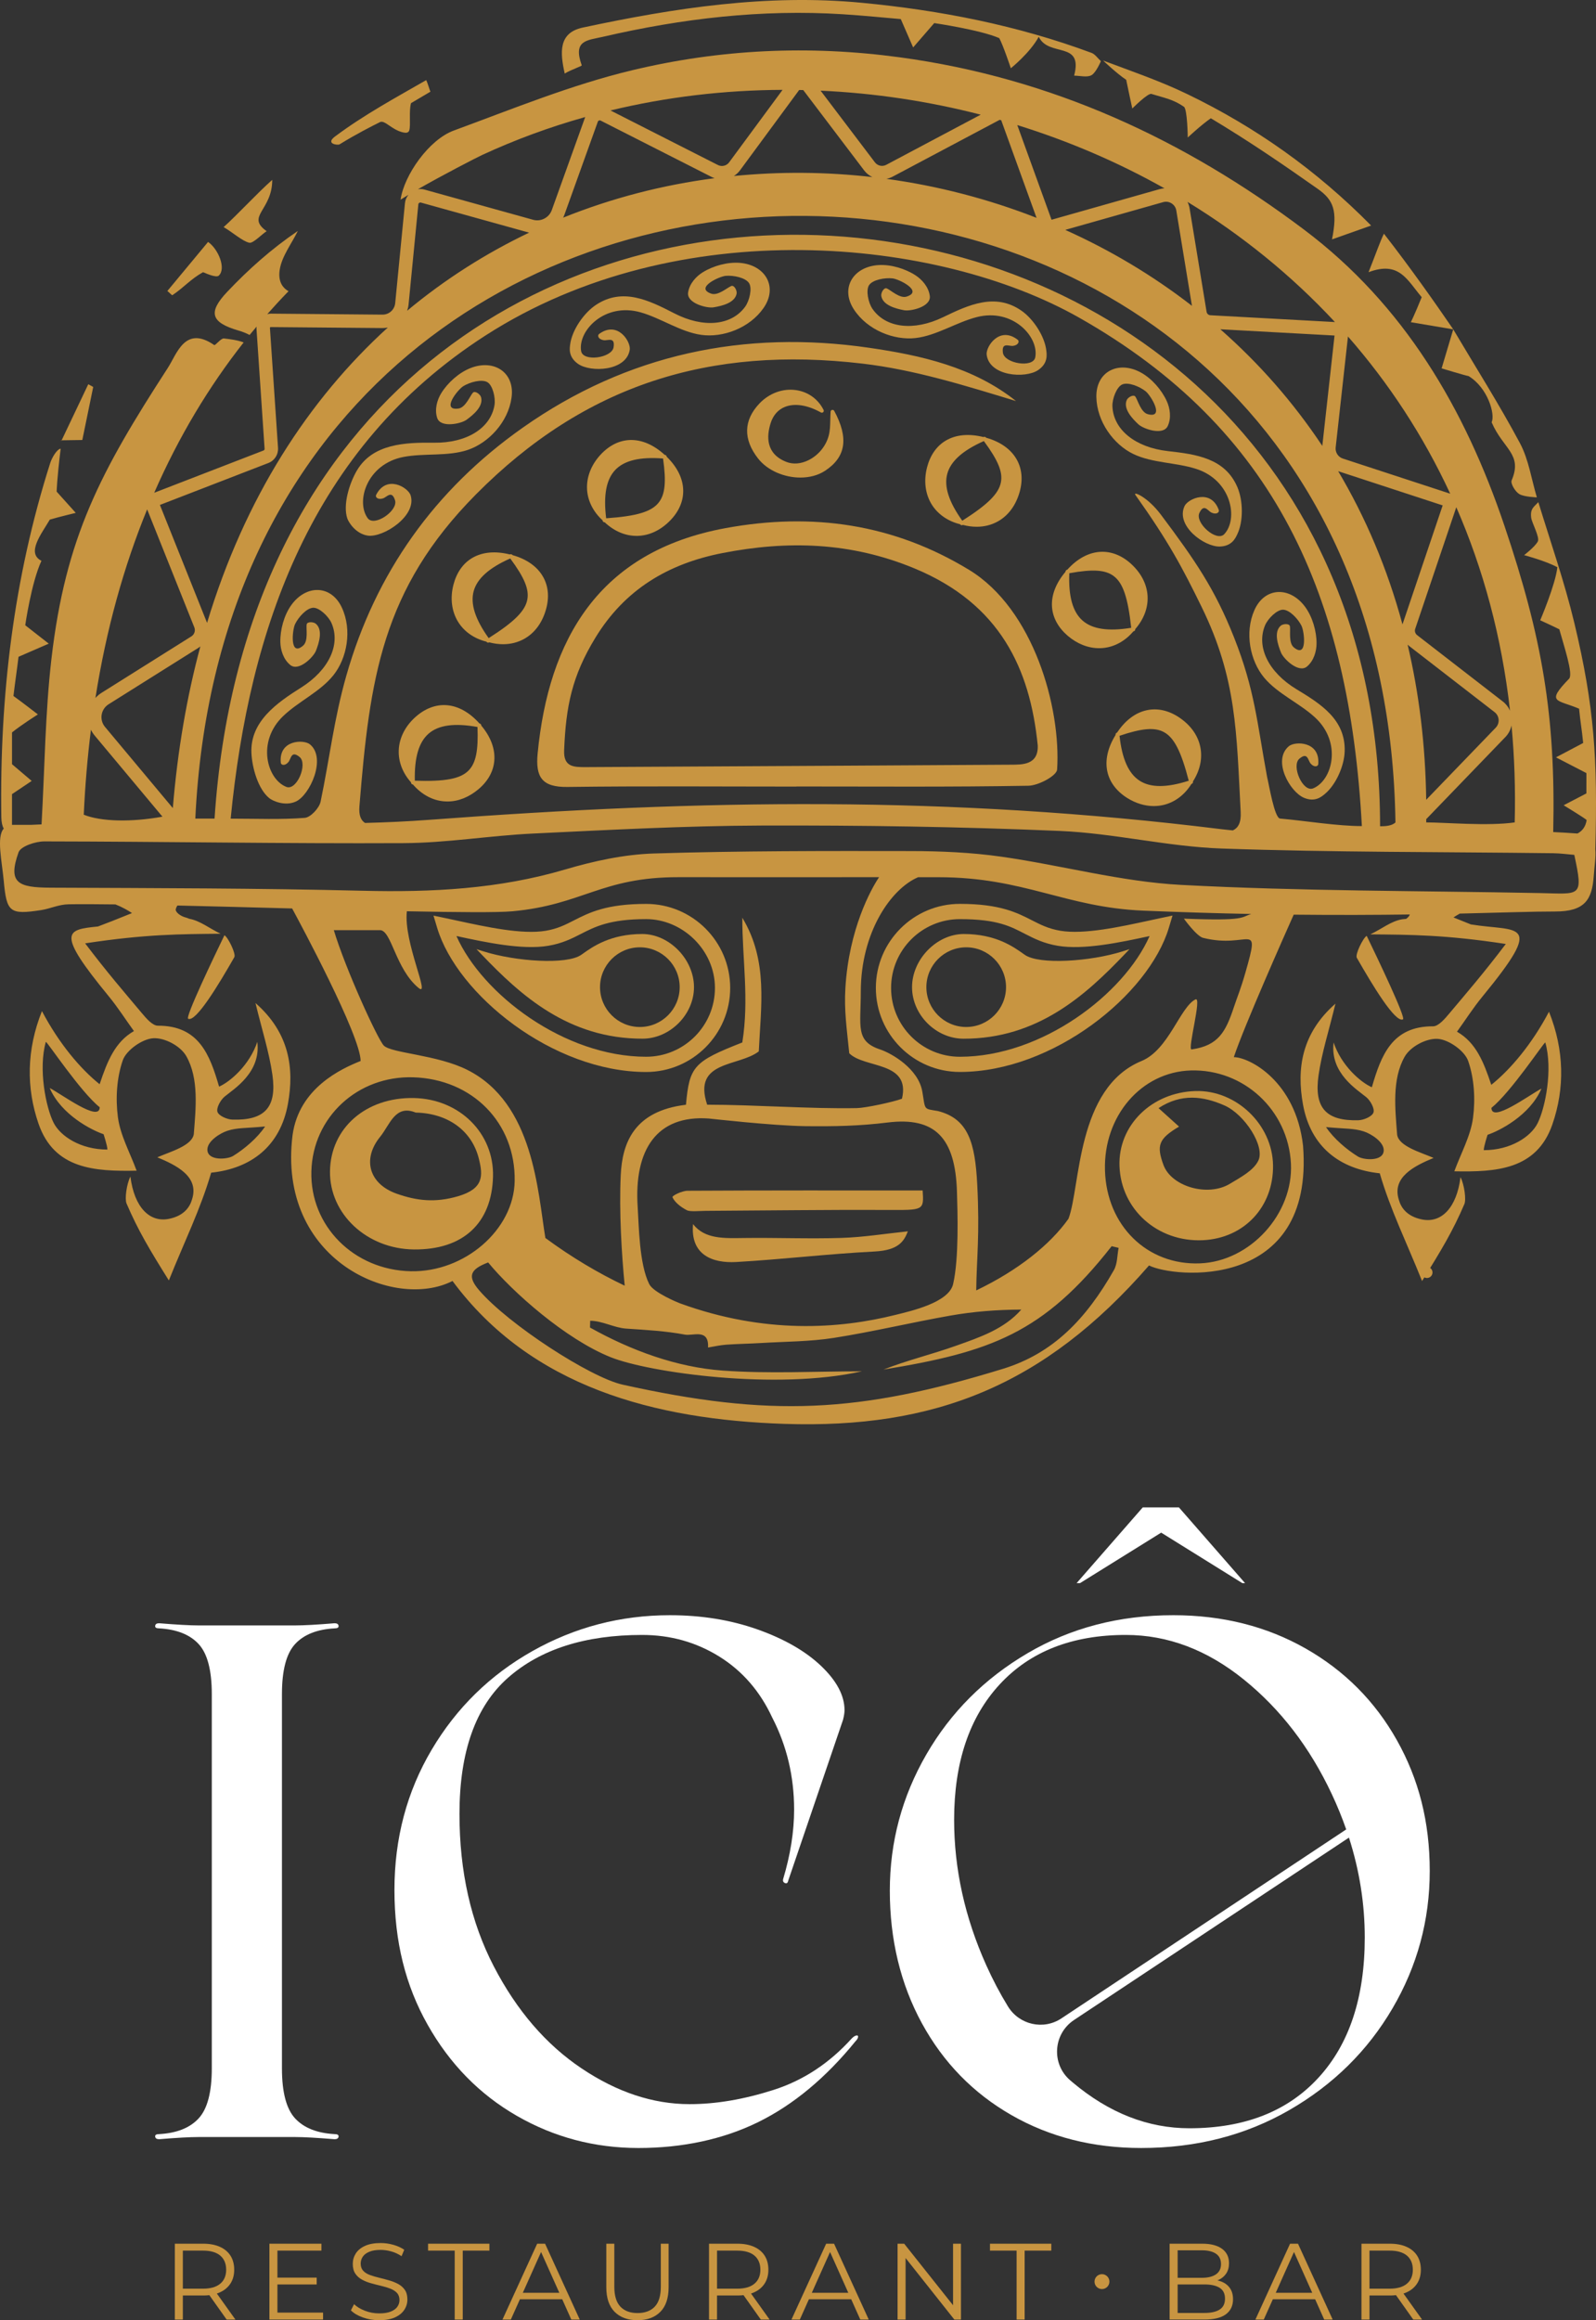
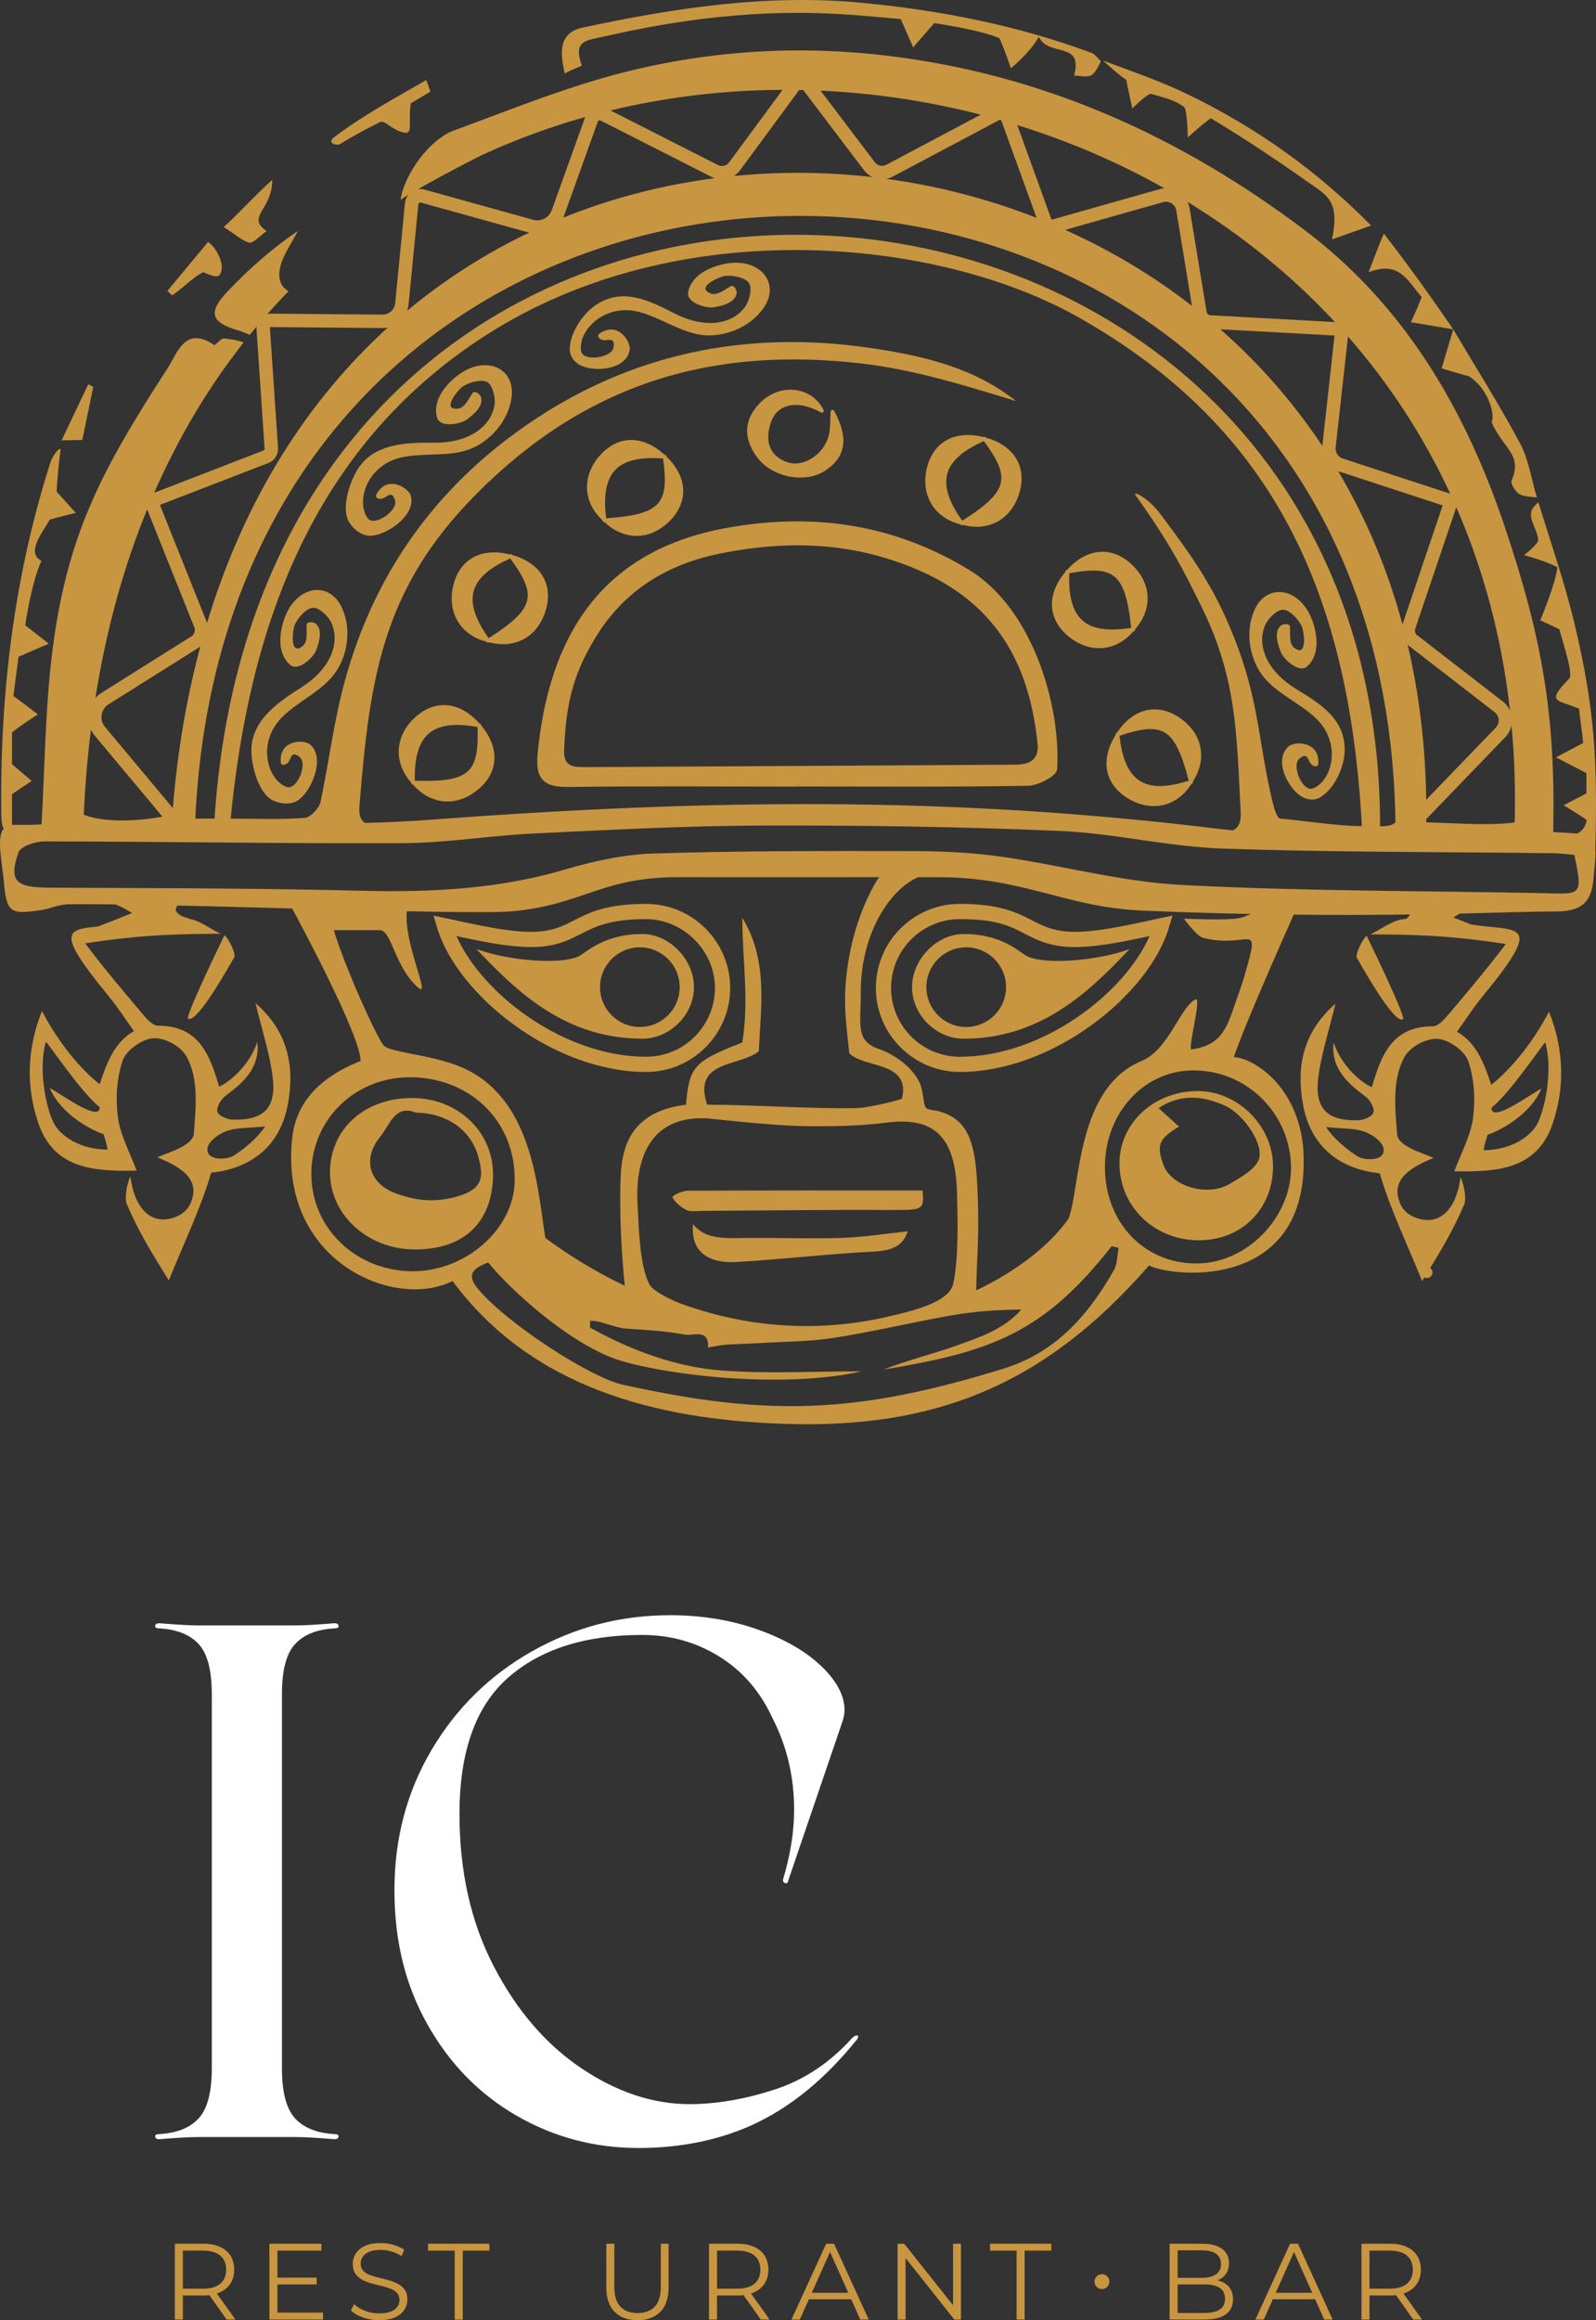
<svg xmlns="http://www.w3.org/2000/svg" id="Calque_3" viewBox="0 0 906.84 1317.94">
  <rect x="0" y="0" width="906.84" height="1317.94" fill="#333333" stroke="none" />
  <defs>
    <style>.cls-1{fill:#fff;}.cls-1,.cls-2{stroke-width:0px;}.cls-2{fill:#c89541;}</style>
  </defs>
  <g id="Calque_2">
    <path class="cls-1" d="M192.37,1213.68c.14-.97-.62-1.45-2.28-1.45-9.96-.55-17.43-3.53-22.42-8.93-4.98-5.4-7.47-14.87-7.47-28.44v-212.55c0-13.56,2.49-23.04,7.47-28.44,4.98-5.4,12.45-8.37,22.42-8.92,1.66,0,2.42-.48,2.28-1.46-.14-.96-.9-1.45-2.28-1.45-9.96.83-17.43,1.24-22.42,1.24h-54.8c-4.98,0-12.45-.42-22.42-1.24-1.39,0-2.15.49-2.28,1.45-.14.98.62,1.46,2.28,1.46,9.96.56,17.43,3.53,22.42,8.92,4.98,5.4,7.47,14.88,7.47,28.44v212.55c0,13.56-2.49,23.04-7.47,28.44-4.98,5.4-12.45,8.37-22.42,8.93-1.66,0-2.43.48-2.28,1.45.14.97.9,1.45,2.28,1.45,9.96-.83,17.43-1.24,22.42-1.24h54.8c4.98,0,12.45.42,22.42,1.24,1.38,0,2.14-.48,2.28-1.45" />
    <path class="cls-1" d="M486.08,1159.5c.83-.83,1.31-1.59,1.45-2.28.14-.69-.07-1.04-.62-1.04-.83,0-1.8.56-2.91,1.66-12.73,14.11-27.54,23.87-44.42,29.27s-32.8,8.1-47.74,8.1c-20.76,0-41.24-6.78-61.44-20.34-20.2-13.56-36.81-32.86-49.82-57.91s-19.51-53.9-19.51-86.56c0-35.42,9.2-61.23,27.61-77.42,18.4-16.19,43.8-24.29,76.18-24.29,16.05,0,30.65,4.09,43.8,12.25,13.14,8.17,23.18,19.72,30.1,34.66,8.3,16.05,12.45,33.49,12.45,52.31,0,12.45-2.08,25.6-6.23,39.44-.28,1.11.06,1.87,1.04,2.28.97.42,1.59-.06,1.87-1.45l31.13-91.33c.55-2.21.83-4.01.83-5.4,0-8.3-4.43-16.67-13.28-25.12-8.86-8.44-20.9-15.36-36.12-20.76s-31.83-8.09-49.82-8.09c-27.96,0-53.97,6.79-78.05,20.34-24.08,13.56-43.18,32.24-57.29,56.04-14.11,23.81-21.17,50.38-21.17,79.71s6.29,54.32,18.89,76.59c12.59,22.28,29.47,39.51,50.65,51.69,21.17,12.18,44.21,18.27,69.12,18.27s48.16-4.92,68.08-14.74c19.94-9.82,38.34-25.12,55.22-45.88" />
-     <polygon class="cls-1" points="705.89 899.26 707.44 899.26 669.85 856.24 649.31 856.24 611.72 899.26 613.66 899.26 659.78 870.58 705.89 899.26" />
-     <path class="cls-1" d="M741.81,936.37c-22.15-12.59-47.19-18.89-75.14-18.89-30.72,0-58.33,7.2-82.82,21.59s-43.66,33.56-57.5,57.5-20.76,49.75-20.76,77.42,6.08,53.07,18.26,75.35,29.13,39.65,50.86,52.1c21.72,12.45,46.29,18.68,73.69,18.68,31.27,0,59.36-7.19,84.27-21.59,24.91-14.39,44.42-33.63,58.53-57.71s21.17-50.09,21.17-78.05-6.23-52.16-18.68-74.31c-12.44-22.13-29.74-39.5-51.88-52.09M572.72,1139.71c-4.5-7.33-8.61-15.12-12.32-23.38-12.18-27.12-18.27-54.66-18.27-82.61,0-32.65,8.65-58.33,25.95-77.01,17.29-18.68,41.16-28.02,71.61-28.02,23.8,0,46.15,8.45,67.04,25.32,20.89,16.88,37.57,38.61,50.03,65.18,3.1,6.62,5.82,13.28,8.15,19.97l-161.86,107.36c-10.21,6.76-23.92,3.63-30.33-6.81M749.08,1180.26c-17.58,19.1-42,28.65-73.27,28.65-23.53,0-45.6-8.65-66.21-25.95-.52-.43-1.03-.87-1.54-1.31-10.8-9.29-9.68-26.35,2.19-34.23l156.22-103.61c5.98,18.65,8.98,37.56,8.98,56.74,0,34.05-8.8,60.61-26.37,79.71" />
    <path class="cls-2" d="M367.14,608.92c26.33,0,47.75-21.42,47.75-47.74s-21.42-47.74-47.75-47.74c-22.7,0-32.42,4.97-41,9.35-4.83,2.47-9.39,4.8-16.11,5.92-13.39,2.24-33.82-2.2-50.24-5.76l-.38-.08c-2.08-.45-4.07-.88-5.97-1.28l-7.13-1.5,2.09,6.97c11.36,37.85,65.7,81.86,118.74,81.86M311.45,537.24c8.04-1.34,13.42-4.09,18.63-6.75,8.09-4.13,16.45-8.41,37.06-8.41s39.09,17.54,39.09,39.09-17.54,39.09-39.09,39.09c-46.57,0-93.19-35.56-107.79-68.57,16.88,3.67,37.48,7.99,52.1,5.55" />
    <path class="cls-2" d="M394.32,560.73c0-15.8-14.02-30.19-29.42-30.19-17.99,0-28.16,7.23-33.62,11.11l-1.03.72c-8.26,5.78-37.38,3.76-55.44-1.94l-4.07-1.29,2.95,3.08c22.11,23.12,49.24,47.78,91.34,47.78,15.6.02,29.29-13.67,29.29-29.27M340.93,560.73c0-12.48,10.15-22.63,22.63-22.63s22.63,10.15,22.63,22.63-10.15,22.63-22.63,22.63-22.63-10.15-22.63-22.63" />
    <path class="cls-2" d="M653.13,522.86l-.38.08c-16.41,3.56-36.85,8-50.24,5.76-6.72-1.12-11.28-3.45-16.11-5.92-8.58-4.39-18.3-9.36-41-9.36-26.33,0-47.74,21.42-47.74,47.74s21.42,47.74,47.74,47.74c53.04,0,107.38-44.01,118.73-81.86l2.09-6.97-7.12,1.5c-1.89.41-3.89.84-5.97,1.29M545.4,600.27c-21.56,0-39.09-17.54-39.09-39.09s17.54-39.09,39.09-39.09,28.98,4.27,37.06,8.41c5.21,2.66,10.59,5.41,18.63,6.75,14.62,2.44,35.22-1.88,52.1-5.54-14.59,33-61.21,68.56-107.79,68.56" />
    <path class="cls-2" d="M582.29,542.37l-1.03-.72c-5.46-3.88-15.63-11.11-33.62-11.11-15.4,0-29.42,14.39-29.42,30.19s13.69,29.29,29.29,29.29c42.1,0,69.22-24.67,91.34-47.79l2.95-3.08-4.07,1.29c-18.06,5.7-47.19,7.71-55.44,1.93M548.99,583.36c-12.48,0-22.63-10.15-22.63-22.63s10.15-22.63,22.63-22.63,22.63,10.15,22.63,22.63-10.15,22.63-22.63,22.63" />
    <path class="cls-2" d="M797.16,579.02c1.77-.88-14.71-35.24-20.6-47.42-1.97.96-6.71,10.56-5.63,12.45,8.75,15.3,21.86,37.16,26.23,34.97" />
    <path class="cls-2" d="M106.91,578.68c4.37,2.19,17.48-19.67,26.23-34.97,1.08-1.9-3.66-11.5-5.63-12.45-5.89,12.18-22.36,46.54-20.6,47.42" />
    <path class="cls-2" d="M550.56,323.65c-42.81-26.01-88.77-32.74-138.26-23.67-72.35,13.26-100.56,63.53-106.81,127.96-1.32,13.59,2.56,19.26,16.91,19.07,43.37-.57,86.76-.21,130.13-.21v-.06c43.93,0,87.87.35,131.79-.42,5.74-.1,16.1-5.66,16.33-9.2,2.26-35.02-13.27-91.1-50.09-113.47M574.33,434.37c-19.04.1-197.57,1.2-241.42,1.37-7.03.03-12.76-.05-12.37-9.58,1.01-25.05,4.48-42.15,17.75-63.91,16.71-27.41,41.32-42.05,72.13-48.08,36.95-7.23,72.94-6.35,109.28,8.74,48.49,20.14,65.57,56.83,69.94,100.54.41,11.19-8.96,10.88-15.31,10.92" />
    <path class="cls-2" d="M235.13,623.71c-27.19-.53-47.31,17.06-47.63,41.62-.31,24.26,20.94,44.08,47.59,44.39,27.95.32,44.37-14.8,45.04-41.45.61-24.57-19.07-44.06-45-44.56M260.24,679.5c-13.06,3.82-23.51,2.55-34.81-1.43-15.71-5.53-19.82-19.6-9.39-32.4,5.5-6.74,8.47-18.48,20.15-13.7,18.18.39,31.86,10.11,35.88,26.15,2.47,9.82,2.73,17.11-11.83,21.38" />
    <path class="cls-2" d="M636.09,662.36c.89,24.73,21.7,43.25,47.31,42.11,23.48-1.05,40.27-18.94,39.93-42.57-.33-23.14-20.96-42.85-44.1-42.16-24.94.75-43.97,19.55-43.14,42.62M715,659.22c-2.72,5.69-10.16,9.54-16.13,13.17-12.64,7.68-33.3,1.57-37.79-10.64-4.11-11.2-2.72-14.94,8.85-21.81-3.98-3.58-7.05-6.35-11.65-10.5,13.04-8.54,25.46-6.78,37.43-1.53,11.49,5.06,23.18,23.17,19.29,31.31" />
    <path class="cls-2" d="M390.63,676.38c-3.05.02-8.96,2.8-8.52,3.74,1.23,2.65,4.34,5.35,8.21,7.34,1.82.93,7.06.36,10.75.34,34.3-.19,68.6-.67,102.89-.52,20.81.1,21.07.41,20.28-11.07-45.15,0-89.38-.08-133.61.17" />
-     <path class="cls-2" d="M589.81,210.26c5.75-3.85,4.96-8.83,4.71-11.09-.9-8.11-7.32-17.97-14.19-22.73-14.78-10.24-29.83-3.34-44.45,3.73-16.71,8.08-32.6,6.18-40.14-4.72-2.44-3.53-3.86-10.68-1.9-13.53,2.09-3.03,8.88-4.28,13.34-3.78,3.68.41,17.66,7.31,7.92,10.35-3.88,1.21-9.07-3.77-11.26-4.67-1.63-.67-3.38,2.54-3.1,4.28.85,5.3,8.21,7.23,12.99,8.13,3.71.7,15.35-1.94,14.58-8.09-.64-5.05-4.29-9.23-8.03-11.69-5.86-3.84-14.03-6.3-21.01-5.88-14.47.86-22.01,13.04-14.1,25.18,7.66,11.77,22.79,17.7,35.12,16.26,11.9-1.39,23.04-8.91,34.76-11.9,20.49-5.22,35.39,11.33,33.18,22.85-1.2,6.26-17.61,3.51-18.39-2.64-.78-6.14,3.38-3.55,5.75-3.85,3.07-.39,3.79-2.6,2.68-3.46-10.38-8.05-18.22,3.94-17.65,8.47,1.55,12.28,21.92,13.65,29.19,8.78" />
-     <path class="cls-2" d="M695.63,303.41c-4.35,4.66-16.77-6.42-14.15-12.03,2.62-5.61,4.75-1.2,6.92-.19,2.8,1.31,4.59-.17,4.11-1.5-4.49-12.34-17.52-6.38-19.45-2.24-5.23,11.22,11.26,23.24,20.02,23,6.92-.19,8.9-4.82,9.9-6.88,3.56-7.34,3.39-19.1.12-26.8-7.04-16.54-23.46-18.73-39.59-20.54-18.44-2.07-30.88-12.16-31.44-25.4-.18-4.28,2.43-11.1,5.6-12.46,3.39-1.45,9.8,1.11,13.3,3.91,2.89,2.31,11.04,15.61,1.18,12.98-3.93-1.05-5.67-8.03-7.04-9.96-1.02-1.44-4.22.34-4.91,1.96-2.1,4.94,3.1,10.49,6.66,13.8,2.77,2.57,14.03,6.54,16.65.93,2.15-4.61,1.29-10.1-.57-14.17-2.91-6.38-8.51-12.81-14.64-16.18-12.7-6.99-25.57-.7-25.35,13.79.21,14.04,9.84,27.13,21.04,32.48,10.8,5.17,24.24,4.74,35.75,8.46,20.12,6.52,23.91,28.47,15.89,37.04" />
    <path class="cls-2" d="M747.2,407.54c15.55,14.33,9.8,35.85-1.07,40.27-5.9,2.41-12.54-12.85-7.82-16.85,4.73-4,4.82.9,6.36,2.73,2,2.36,4.25,1.77,4.36.36,1.09-13.09-13.24-13.13-16.73-10.17-9.45,8,.5,25.82,8.55,29.26,6.36,2.72,10.11-.65,11.87-2.1,6.31-5.18,11.08-15.93,11.32-24.29.53-17.97-13.46-26.83-27.36-35.23-15.88-9.6-22.95-23.96-17.92-36.22,1.63-3.97,6.85-9.06,10.3-8.97,3.68.1,8.43,5.11,10.44,9.12,1.66,3.31,3.5,18.8-4.36,12.28-3.13-2.59-1.78-9.66-2.22-11.99-.33-1.73-3.97-1.45-5.28-.27-3.97,3.6-1.58,10.82.27,15.32,1.44,3.5,10,11.81,14.73,7.81,3.88-3.29,5.4-8.63,5.42-13.1.03-7.01-2.37-15.19-6.52-20.82-8.61-11.67-22.93-11.34-28.8,1.91-5.69,12.84-2.41,28.76,5.51,38.31,7.67,9.2,20.05,14.44,28.95,22.64" />
    <path class="cls-2" d="M420.46,149.32c-6.97-.59-15.19,1.65-21.15,5.34-3.8,2.36-7.56,6.44-8.33,11.47-.93,6.12,10.64,9.06,14.36,8.46,4.8-.78,12.2-2.52,13.2-7.79.33-1.73-1.35-4.98-2.99-4.36-2.21.84-7.53,5.69-11.38,4.38-9.66-3.29,4.5-9.83,8.19-10.14,4.47-.38,11.23,1.04,13.24,4.13,1.89,2.89.28,10.01-2.25,13.47-7.81,10.7-23.75,12.2-40.25,3.69-14.43-7.44-29.3-14.73-44.34-4.87-6.99,4.58-13.66,14.28-14.77,22.36-.31,2.26-1.23,7.22,4.42,11.21,7.15,5.05,27.54,4.21,29.41-8.03.69-4.52-6.84-16.7-17.42-8.93-1.14.83-.47,3.06,2.59,3.53,2.37.36,6.59-2.12,5.65,4-.93,6.12-17.41,8.45-18.45,2.16-1.92-11.58,13.41-27.74,33.76-21.99,11.64,3.29,22.58,11.1,34.44,12.79,12.29,1.76,27.57-3.79,35.53-15.35,8.2-11.92.98-24.29-13.46-25.53" />
    <path class="cls-2" d="M267.22,209.12c-6.5,2.59-12.85,8.28-16.52,14.25-2.34,3.81-3.87,9.15-2.31,13.99,1.9,5.89,13.57,3.34,16.63,1.13,3.94-2.85,9.78-7.72,8.31-12.88-.48-1.69-3.44-3.85-4.63-2.55-1.6,1.74-4.18,8.46-8.21,9.01-10.11,1.39-.38-10.8,2.77-12.73,3.82-2.34,10.5-4.1,13.68-2.24,2.98,1.74,4.73,8.82,4.02,13.05-2.19,13.07-15.77,21.54-34.33,21.33-16.24-.19-34.93.43-43.96,15.98-4.2,7.23-7.95,19.35-5.32,27.07.74,2.16,4.74,8.67,11.58,9.71,8.66,1.32,28.18-11.18,24.36-22.96-1.41-4.35-13.6-11.87-19.58-.17-.64,1.25.95,2.95,3.9,1.99,2.28-.74,4.94-4.85,6.84,1.04,1.91,5.89-11.78,15.36-15.53,10.2-6.9-9.49-.44-30.81,20.33-34.78,11.88-2.27,25.16-.19,36.52-3.99,11.77-3.94,22.95-15.74,24.88-29.64,2.03-14.35-9.96-22.18-23.43-16.81" />
    <path class="cls-2" d="M165.44,343.8c-4.05,5.7-6.3,13.93-6.15,20.94.1,4.47,1.71,9.79,5.65,13,4.8,3.91,13.21-4.56,14.58-8.08,1.77-4.53,4.03-11.79-.01-15.32-1.33-1.16-4.98-1.37-5.27.36-.4,2.33,1.08,9.38-2.01,12.03-7.74,6.65-6.18-8.87-4.58-12.2,1.94-4.04,6.6-9.14,10.28-9.31,3.45-.15,8.76,4.84,10.46,8.78,5.25,12.17-1.56,26.65-17.27,36.54-13.74,8.65-29.11,19.31-28.26,37.27.4,8.35,3.82,20.57,10.22,25.63,1.79,1.42,8.68,4.71,15,1.87,7.98-3.59,17.6-24.68,8.01-32.51-3.54-2.89-17.86-2.59-16.54,10.47.14,1.4,2.4,1.96,4.36-.44,1.51-1.85,1.52-6.75,6.31-2.84,4.8,3.91-1.57,19.29-7.51,16.99-10.95-4.23-17.08-25.64-1.79-40.25,8.74-8.36,21.03-13.81,28.51-23.17,7.75-9.69,10.74-25.67,4.82-38.4-6.09-13.11-20.41-13.17-28.81-1.36" />
    <path class="cls-2" d="M894.49,353.7c-5.55-23.12-13.44-45.68-20.41-68.46-2.5,2.7-4.71,3.67-4.07,8.82.36,2.91,5.05,11.25,3.75,13.55-1.79,3.19-7.77,7.72-7.77,7.72,0,0,12.14,3.21,18.88,6.86-.94,9.58-9.73,30.15-9.73,30.15,0,0,7.36,3.36,10.86,5.12,2.64,9.56,8.04,25.49,5.54,28.08-13.41,13.87-6.86,11.69,5.68,17.02.75,7.65,1.56,11.59,2.33,19.48-4.78,2.52-8.61,4.54-15.46,8.16,7.5,3.88,12.19,6.3,17.3,8.94,0,6.62-.01,11.54-.01,11.54l-12.92,6.73s11.88,7.22,13.07,8.4c-.6,3.92-2.62,6.31-5.24,7.65-4.64-.33-9.23-.61-13.76-.83,1.47-66.14-6.33-110.54-27.69-173.9-22.46-66.61-57.05-125.54-113.86-168.27-68.23-51.32-143.43-86.18-229.64-97.89-51.91-7.05-102.32-4.6-152.18,7.34-34.53,8.27-67.84,21.95-101.32,34.24-14.19,5.21-28.25,25.4-30.25,39.28,1.33-.85,2.84-1.79,4.48-2.77-1.08,1.33-1.8,2.93-1.97,4.68l-5.55,56.84c-.36,3.74-3.46,6.54-7.2,6.54h-.07l-63.4-.56c-.68,0-1.36.11-2.02.28,3.95-4.46,7.97-8.81,12.08-13.03-3.85-2.15-5.94-6.08-5.02-12.13,1.18-7.71,6.71-14.75,10.31-22.09-14.9,10.09-28.03,21.81-40.1,34.55-11.24,11.86-9.15,17.45,6.24,21.98,2.28.67,4.5,1.51,6.46,2.55,1.3-1.61,2.63-3.19,3.96-4.76-.04.43-.08.86-.05,1.29l4.6,68.11c.03.44-.22.83-.63.99l-62.09,24c13.97-31.92,31.11-60.36,50.82-85.39-3.44-1.32-7.49-1.83-11.22-2.26-1.71-.2-4.88,4.18-5.52,3.74-16.58-11.4-21.16,4.99-26.38,13.05-38.18,58.91-58.1,96.08-66.1,165.26-3.55,30.73-3.81,61.85-5.61,93.97-2,.08-4.03.18-6.05.27H6.81v-17.44c4.6-3.08,11.2-7.51,11.2-7.51,0,0-6.39-5.43-11.19-9.51v-18.03c5.26-4.29,14.71-10.23,14.71-10.23,0,0-9.79-7.58-13.89-10.48,1.01-8.54,2.05-15.22,2.88-22.26,5.73-2.49,17.19-7.47,17.19-7.47l-13.37-10.45s3.45-24.2,9.21-36.61c-8.74-4.37,0-15.3,4.75-23.39,4.55-1.39,14.75-3.83,14.75-3.83l-10.86-12.07s.1-6.6,2.28-24.41c-2.18.32-4.97,5.13-5.94,8.17C7.69,328.42-.25,395.6.75,464.07c.04,2.96.52,5.07,1.38,6.6-4.25,4.6-.98,18.91-.01,29.6,1.64,17.97,3.37,19.45,21.32,16.68,5.06-.78,9.92-3.2,15.56-3.29,6.85-.11,15.94-.07,26.6.07,3.75,1.46,7.26,3.47,9.4,4.93-8.78,3.59-14.97,5.98-19.33,7.61-18.19,1.82-24.03,2.94,6.05,39.56,5.33,6.48,9.84,13.62,14.38,19.85-10.74,6.15-15.12,17.08-19.49,30.19-10.93-8.74-23.07-23.1-32.78-41.53-8.74,21.86-9.02,43.53-1.91,64.04,8.95,25.81,32.01,27.06,55.7,26.6-3.81-10.36-9.26-20.07-10.62-30.32-1.4-10.59-.71-22.37,2.75-32.35,2.01-5.79,11.11-12.19,17.36-12.56,6.32-.37,15.4,4.25,18.77,10.22,7.24,12.83,5.36,29.61,4.23,44.27-1.05,6.58-13.24,9.91-20.72,13.14,10.8,4.52,24.04,10.93,19.67,24.04-1.14,3.95-4.28,9.16-13.11,10.93-10.93,2.19-19.67-6.56-21.86-24.04-2.19,4.37-3.29,12.72-2.19,15.3,6.56,15.3,13.11,26.23,24.04,43.71,8.74-21.86,17.97-40.37,24.04-61.2,22.64-2.39,39.21-14.93,43.6-38.98,3.72-20.35.86-40.48-18.42-57.39,3.72,15.37,7.78,27.88,9.61,40.72,2.65,18.59-4.39,26.03-22.65,25.51-3.05-.08-7.78-2.14-8.55-4.37-.77-2.25,1.7-6.75,4.04-8.7,5.13-4.27,20.78-13.61,18.59-31.1-4.37,13.11-15.32,22.62-21.72,25.43-5.27-18.14-11.48-34.71-34.76-34.61-3.12.01-6.76-4.33-9.31-7.37-10.02-11.94-19.45-22.8-32.04-39.41,34.44-5.24,54.11-5.24,76.99-5.46-6.4-3.02-11.62-7.38-17.82-8.5-.74-.32-1.48-.6-2.22-.79-2.12-.54-4.88-2.24-5.44-4.01-.18-.59.27-1.69.91-2.73,20.33.46,42.88,1.07,65.2,1.67,4.25,7.84,38.91,72.27,38.91,86.64-10.93,4.37-34.97,15.3-38.67,42.1-8.91,71.28,57.91,99.79,90.88,82.86,44.6,60.21,114.75,78.71,188.57,81.17,84.87,2.82,147.5-21.39,207.19-89.99,13.67,7.04,94.06,15.01,87.51-68.05-4.18-36.75-30.6-50.27-39.34-50.27,5.85-17.55,29.08-69.86,34.03-80.94,24.89.27,46.82.16,65.92-.1-.01.03.01.08,0,.11-.27.86-1.05,1.69-2.03,2.39-.8.05-1.55.12-2.15.21-6.37,1-11.67,5.5-18.21,8.58,22.87.21,42.54.21,76.99,5.46-12.59,16.61-22.01,27.47-32.04,39.41-2.55,3.04-6.19,7.38-9.31,7.37-23.28-.1-29.49,16.47-34.76,34.61-6.41-2.81-17.35-12.32-21.72-25.43-2.19,17.48,13.46,26.83,18.59,31.1,2.35,1.96,4.81,6.45,4.04,8.7-.77,2.24-5.5,4.29-8.55,4.37-18.26.51-25.3-6.93-22.65-25.51,1.83-12.83,5.89-25.35,9.61-40.72-19.29,16.91-22.14,37.04-18.43,57.39,4.39,24.05,20.96,36.59,43.6,38.98,6.07,20.83,15.3,39.34,24.04,61.2,10.93-17.49,17.48-28.41,24.04-43.71,1.11-2.58,0-10.93-2.19-15.3-2.19,17.48-10.93,26.23-21.85,24.04-8.84-1.77-11.98-6.98-13.11-10.93-4.37-13.11,8.87-19.53,19.67-24.04-7.48-3.23-19.67-6.56-20.72-13.14-1.12-14.66-3.01-31.44,4.23-44.27,3.37-5.98,12.45-10.59,18.77-10.22,6.25.37,15.35,6.77,17.36,12.56,3.47,9.98,4.15,21.75,2.75,32.35-1.36,10.25-6.81,19.96-10.62,30.32,23.69.46,46.75-.8,55.7-26.6,7.11-20.51,6.83-42.19-1.91-64.04-9.71,18.43-21.86,32.78-32.79,41.53-4.37-13.11-8.74-24.04-19.49-30.19,4.54-6.23,9.06-13.37,14.38-19.85,36.24-44.11,20.36-36.71-6.48-41.08-2.87-1.13-6.13-2.44-9.89-3.97.96-.65,2.2-1.41,3.59-2.18,24.05-.56,41.94-1.21,54.09-1.19,16.91.03,21.09-6.63,22.03-20.31.37-5.33,1.29-10.71.88-15.02,1.36-50.93-.43-80.7-11.96-128.73M30.42,637.69c-4.37-8.74-8.74-30.6-4.37-45.9.79-.06,19.67,28.41,30.6,37.16,0,8.74-21.3-7.19-28.41-10.93,6.56,15.3,24.04,24.04,30.6,26.23,0,0,2.19,6.56,2.19,8.74-15.31,0-26.79-7.65-30.61-15.3M129.19,642.32c5.67-1.84,10.33-1.4,21.43-2.45-4.37,6.56-11.84,12.85-18.18,16.75-3.29,2.02-14.61,2.92-14.61-3.64,0-4.72,7.08-9.27,11.36-10.66M771.62,656.97c-6.34-3.9-13.81-10.19-18.18-16.75,11.1,1.05,15.76.62,21.44,2.45,4.28,1.39,11.35,5.93,11.35,10.66,0,6.56-11.32,5.66-14.61,3.64M845.24,644.59c6.56-2.18,24.04-10.93,30.6-26.23-7.11,3.74-28.41,19.67-28.41,10.93,10.93-8.74,29.81-37.21,30.6-37.16,4.37,15.3,0,37.16-4.37,45.9-3.83,7.65-15.3,15.3-30.6,15.3,0-2.18,2.18-8.74,2.18-8.74M860.65,467.15c-15.3,2.19-39.34,0-50.27,0,.01-.62,0-1.23,0-1.86l44.98-46.64c1.77-1.83,2.96-4.12,3.48-6.56,1.66,17.76,2.29,36.11,1.81,55.06M800.5,366.81l48.72,37.71c1.35,1.05,2.16,2.56,2.29,4.27.12,1.71-.46,3.32-1.65,4.56l-39.5,40.95c-.43-31.3-4.09-60.7-10.56-88.13.23.21.45.44.7.64M796.88,354.69c-8.59-31.84-21.01-60.9-36.55-87.07.09.03.17.08.26.11l59.13,19.35-22.84,67.61ZM857.99,403.7c-.91-2.03-2.29-3.84-4.08-5.22l-48.72-37.72c-1.08-.84-1.51-2.27-1.08-3.56l23.35-69.09c15.26,34.96,25.8,73.54,30.53,115.59M758.92,254.17l6.99-63.03c23.02,26.28,42.71,56.1,58.09,89.29l-61.02-19.96c-2.66-.87-4.36-3.52-4.06-6.3M758.51,182.94l-70.76-3.87c-1.1-.06-1.99-.86-2.17-1.94l-9.66-58.79c-.21-1.28-.62-2.51-1.17-3.66,30.69,18.77,58.98,41.58,83.76,68.26M758.28,190.59l-6.95,62.7c-16.61-25-36.16-47.12-57.94-66.25l64.89,3.55ZM665.69,115.53c1.45.92,2.4,2.36,2.68,4.05l8.89,54.14c-22.28-17.28-46.51-31.7-72.01-43.14l55.63-15.75c1.66-.48,3.37-.23,4.81.7M661.65,106.98c-.96.06-1.91.22-2.85.48l-61.32,17.36-19.47-53.77c29.04,9.01,57.14,21.02,83.64,35.93M568.89,68.31l20.07,55.43c-27.45-10.75-56.16-18.18-85.32-22.16,1.2-.24,2.38-.61,3.51-1.21l60.87-32.31c.29.09.58.17.87.25M557.23,65.14l-53.67,28.48c-2.22,1.18-4.94.58-6.45-1.42l-30.85-40.7c30.64,1.39,61.2,5.96,90.97,13.64M454.09,51.12c.77.01,1.54.02,2.31.04l34.62,45.66c1.27,1.67,2.88,2.91,4.66,3.77-26.12-2.99-52.54-3.21-78.7-.61,1.32-.83,2.51-1.9,3.49-3.23l33.62-45.63ZM444.65,51.04l-30.35,41.16c-1.48,2.01-4.18,2.66-6.41,1.52l-61.02-30.98c31.92-7.7,64.81-11.57,97.78-11.7M340.34,68.45c.18-.07.54-.16.95.05l63.14,32.06c.53.27,1.08.46,1.63.65-29.4,3.82-58.36,11.26-86.08,22.43.27-.55.52-1.11.73-1.69l18.97-52.81c.15-.44.48-.62.66-.69M274.01,88.01c18.92-8.75,38.5-15.92,58.51-21.53-.01.02-.02.04-.03.06l-18.97,52.81c-1.54,4.3-6.2,6.71-10.6,5.49l-61.7-17.14c-1.24-.35-2.52-.41-3.76-.21,14.17-8.12,33.22-17.94,36.55-19.48M232.15,172.91l5.55-56.84c.05-.47.33-.72.5-.84.16-.11.51-.29.96-.16l61.49,17.08c-24.48,11.69-47.79,26.44-69.31,44.36.4-1.14.69-2.34.81-3.6M792.89,467.15c-2.18,2.19-6.56,2.19-8.74,2.19,0-426.19-631.64-467.72-662.24-4.37h-10.93C132.84,3.8,786.34,12.54,792.89,467.15M645.16,281.19c18.79,26.41,26.71,41.29,37.69,63.77,19.83,40.59,19.73,70.88,22.1,116.36.32,6.09-1.51,9-4.44,10.37-2.18-.22-4.35-.42-6.53-.69-154.62-19.15-294.5-16.97-449.93-5.33-12.33.92-24.48,1.47-36.63,1.79-2.33-1.47-3.62-4.24-3.19-9.56,5.85-72.22,12.71-123.11,66.18-177.04,61.97-62.5,133.02-84.47,219.6-74.32,29.69,3.48,58.23,12.44,87.29,21.27-24.38-19.44-54.26-26.01-83.4-30.25-70.9-10.32-137.41,3.48-196.85,45.35-49.99,35.21-83.66,82.46-100.3,140.99-7.01,24.65-9.34,46.23-14.58,71.43-.77,3.69-5.69,8.98-9.03,9.24-13.55,1.06-27.24.44-42.08.44,10.53-107.14,45.29-210.45,144.86-274.48,109.35-70.32,256.89-55.6,337.19-10.12,111.51,63.15,153.56,157.79,160.7,288.83-14.05,0-31.93-2.98-46.48-4.28-3.19-.28-6.24-19.01-7.37-23.61-5.74-31.03-6.96-49.45-18.81-79.34-10.8-27.25-21.9-43.48-41.57-69.71-7.65-10.19-16.15-13.54-14.42-11.11M98.2,459.01l-38.54-46.11c-1.6-1.91-2.29-4.42-1.9-6.88.39-2.46,1.82-4.63,3.93-5.96l51.12-32.11c.37-.23.69-.51,1.03-.78-7.6,28.27-12.93,58.86-15.64,91.84M152.46,263.01c3.55-1.37,5.76-4.84,5.51-8.64l-4.6-68.11c-.01-.13.03-.24.12-.33.09-.09.25-.19.32-.14l63.4.56h.14c1.03,0,2.04-.11,3.01-.31-45,40.94-81.24,96.61-102.72,167.81-.04-.12-.06-.24-.11-.35l-26.67-66.68,61.6-23.81ZM83.61,289.34l26.8,67.01c.76,1.89.05,4.05-1.67,5.13l-51.12,32.11c-1.28.8-2.41,1.79-3.4,2.88,6.19-39.2,16.19-74.88,29.39-107.13M51.67,414.51c.57,1.17,1.27,2.28,2.12,3.3l38.51,46.08c-17.74,3.21-34.8,2.85-44.7-1.11.74-16.63,2.12-32.7,4.07-48.27M189.67,528.35h26.23c6.56,0,8.74,21.86,21.86,32.78,7.22,6.02-8.61-25.97-6.58-43.51,28.86.59,51.57.78,59.88.02,40.09-3.65,50.59-19.45,94.48-19.38,25.95.04,75.76.01,113.95,0-4.66,6.87-17.13,29.57-19.14,62.87-.78,12.98.76,22.76,2.19,37.16,8.74,8.74,34.97,4.37,29.96,25.81-4.88,1.86-20.65,5.23-25.56,5.33-25.92.54-58.42-1.93-85.13-1.93-8.46-25.29,18.01-21.46,29.33-30.29,1.13-25.15,5.51-51.37-9.37-75.92,0,23.8,3.95,46.4,0,70.86-27.57,10.84-30.05,13.49-32.01,35.38-29.61,3.55-36.19,21.77-37.06,39.97-.98,20.42.5,45.04,2.26,62.81-15.06-7.16-30.15-16.1-45.08-27.1-4.37-26.23-6.56-76.5-44.35-95.49-17.24-8.67-43.07-9.42-47.44-13.79-3.47-3.47-21.87-43.73-28.42-65.58M543.74,676.97c.35,11.59,1.2,37.87-2.19,52.45-2.44,10.52-24.04,15.3-32.78,17.48-32.09,8.02-74.31,10.93-122.39-6.56-.94-.34-15.06-6.09-17.49-10.93-5.74-11.43-5.87-33.37-6.56-43.71-2.18-32.78,10.93-52.45,40.39-50.35.63.05,36.29,4.1,54.95,4.34,16.3.18,30.5-.07,46.72-2.08,26.98-3.31,38.42,8.77,39.35,39.36M233.36,722.1c-32.34-.69-57.28-25.77-56.44-56.77.83-30.82,26.32-54.35,57.85-53.4,33.76,1.02,58.2,25.99,57.67,58.92-.44,27.63-28.42,51.91-59.08,51.25M632.9,721.48c-15.79,27.76-34.53,47.28-62.94,56.02-82.35,25.34-132.56,27.55-216.17,9.02-18.45-4.09-65.01-34.34-81.55-53.62-6.82-7.94-5.19-11.86,5.12-15.8,13.83,16.8,44.01,43.59,69.67,53.85,21.86,8.74,94.07,18.91,142.7,7.99-26.38,0-52.87,1.47-79.12-.42-26.12-1.88-52.03-11.39-75.37-24.44.04-1.28.07-2.57.11-3.85,6.81,0,13.65,4,20.43,4.45,11.17.75,22.44,1.35,33.4,3.42,4.57.86,13.71-3.67,13.13,7.32,3.41-.55,6.81-1.35,10.24-1.6,6.59-.48,13.21-.55,19.81-.95,13.84-.84,27.83-.78,41.46-2.92,22.21-3.49,44.12-8.78,66.27-12.67,12.98-2.28,26.18-3.34,40.2-3.4-9.77,11.15-23.68,15.77-37.11,20.55-13.66,4.87-27.84,8.27-41.16,13.51,60.67-9.95,90.76-20.48,129.61-70.07,1.32.31,2.64.63,3.96.94-.83,4.26-.65,9.1-2.69,12.67M733.5,660.92c1.44,28.56-23.11,55.55-51.6,56.7-30.03,1.22-53.17-21.41-54.06-52.88-.88-30.83,20.66-55.86,48.77-56.69,30.11-.88,55.36,22.59,56.89,52.87M707.66,552.39c-2.69,9.4-4.37,13.11-6.56,19.67-4.67,14.01-8.74,21.86-24.04,24.04-2.53.36,6.07-30.36,2.19-28.41-8.74,4.37-15.21,28.63-30.6,34.97-37.15,15.3-34.63,71.23-41.53,89.61-10.48,14.79-28.77,29.4-52.43,40.71.2-18.07,2.08-31.37.56-60.37-1.22-23.25-4.95-37.17-22.44-41.54-8.17-1.37-6.97-.3-8.74-10.93-2.18-13.11-17.48-21.86-24.04-24.04-14.14-4.71-10.93-13.11-10.93-32.78,0-33.44,16.91-58.38,32.6-65.05,4.24,0,8.15,0,11.63.01,48.65.03,71.98,17.15,116.26,18.99,22.01.91,42.43,1.52,61.38,1.9-6.06,1.77-2.64,4.06-38.29,2.64,0,0,7.18,9.99,10.93,10.93,26.23,6.53,32.79-10.95,24.05,19.65M875.07,507.29c-68-1.33-136.07-1.05-203.95-4.64-34.24-1.81-68.03-11.18-102.18-16.03-16.96-2.41-34.28-3.17-51.44-3.2-48.67-.08-97.36-.14-145.99,1.38-16.93.53-34.13,4.29-50.47,9.11-37.72,11.12-75.98,13.02-114.97,12.06-59.07-1.45-118.17-1.49-177.26-1.74-18.39-.08-24.54-2.51-18.28-20.07,1.24-3.47,9.62-6.23,14.7-6.22,68.05.1,136.11,1.31,204.16.98,24.47-.12,48.9-4.27,73.4-5.44,43.29-2.07,86.62-4.41,129.94-4.55,56.52-.18,113.09.65,169.56,3.07,30.71,1.31,61.17,8.92,91.87,9.99,62.75,2.19,125.58,1.88,188.38,2.66,4.08.05,8.15.63,11.97.94,5.25,24.43,3.61,22.15-19.44,21.7" />
    <path class="cls-2" d="M330.54,37.1c-5.18-14.4,3.11-14.13,12.1-16.21,44.88-10.4,90.21-15.72,136.31-12.79,11.96.76,23.89,1.98,32.87,2.74,3.25,7.47,7.02,16.11,7.02,16.11l11.99-13.83s26.03,3.79,36.94,8.53c2.21,4.01,6.58,17.12,6.58,17.12,0,0,10.93-8.74,15.86-17.88,5.71,11.87,25.37,2.01,20.11,22.08,3.35.02,7.32,1.15,9.88-.27,2.58-1.43,5.32-7.97,5.32-7.97-1.77-1.6-3.27-3.93-5.34-4.7-42.17-15.65-85.87-24.19-130.56-28.45-53.75-5.13-106.26,2.93-158.52,14.09-13.88,2.96-12.89,14.2-10.23,26.11,3.56-2.2,9.84-4.21,9.67-4.68" />
    <path class="cls-2" d="M643.37,61.64s8.83-8.93,10.89-8.28c7.31,2.28,12.1,2.95,18.43,7.27,1.99,1.36,2.19,17.48,2.19,17.48,0,0,7.77-7.28,13.11-10.93,21.86,13.11,40.66,25.97,60.72,40.09,8.97,6.32,11.41,12.36,8.13,28.71,9.45-3.35,15.16-5.36,22.22-7.86-31.16-31.59-65.73-55.94-104.19-74.54-15.8-7.64-31.59-12.98-48.08-19.18,0,0,7.82,7.45,13.11,10.93.89,4.53,3.47,16.31,3.47,16.31" />
-     <path class="cls-2" d="M819.12,209.25s13.62,4.13,15.3,4.37c10.93,6.56,15.3,21.86,13.11,26.23,6.56,15.3,17.76,18.02,11.39,33-.76,1.79,2.05,6.46,4.37,7.82,2.77,1.63,9.95,1.84,9.95,1.84-3.1-10.31-4.63-21.45-9.6-30.76-11.77-22.02-25.17-43.16-37.91-64.66l-6.61,22.16Z" />
+     <path class="cls-2" d="M819.12,209.25s13.62,4.13,15.3,4.37c10.93,6.56,15.3,21.86,13.11,26.23,6.56,15.3,17.76,18.02,11.39,33-.76,1.79,2.05,6.46,4.37,7.82,2.77,1.63,9.95,1.84,9.95,1.84-3.1-10.31-4.63-21.45-9.6-30.76-11.77-22.02-25.17-43.16-37.91-64.66l-6.61,22.16" />
    <path class="cls-2" d="M807.8,168.8c-3.97,9.85-6.16,14.22-6.16,14.22l24.1,4.07c-11.25-16.38-24.1-34.67-39.4-54.34-2.19,4.37-4.37,10.93-8.74,21.86,17.48-6.56,21.85,4.37,30.2,14.19" />
    <path class="cls-2" d="M192.93,82c9.85-6.07,18.59-10.45,22.96-12.63,2.76-1.38,6.56,4.37,13.21,5.86,1.51.34,3.03.29,3.46-1.21.91-3.18-.3-10.98.98-15.43,2.26-1.34,6.66-3.94,11.06-6.54-.29-.17-1.63-5.08-2.45-6.53-17.26,9.93-34.99,19.48-51.77,31.99-5.71,4.24,1.55,5.11,2.55,4.49" />
    <path class="cls-2" d="M115.36,154.61c1.85.75,7.49,3.31,8.95,1.95,4.3-3.97-.21-15.07-6.08-19.14-8.91,10.73-16.03,19.31-23.15,27.89.66.38,2.13,2.03,2.79,2.41,6.56-4.37,10.25-9.06,17.49-13.11" />
    <path class="cls-2" d="M151.51,131.32c-11.99-8.52,3.18-11.68,3.18-29.17-9.04,8.07-20.09,20.12-27.63,26.85,4.97,2.84,10.65,8.04,14.62,8.89,2.14.46,7.26-4.99,9.83-6.57" />
    <path class="cls-2" d="M52.96,219.81c-.94-.52-1.87-1.04-2.8-1.56-5.05,10.62-10.09,21.23-15.14,31.85,4.63-.07,9.21-.14,11.75-.17,2.29-11.13,4.24-20.62,6.19-30.12" />
    <path class="cls-2" d="M35.02,250.11c-.15,0-.29,0-.43.01l.26.35c.06-.12.11-.24.17-.36" />
    <path class="cls-2" d="M454.78,271.27c5.08,0,10.01-1.23,13.98-3.83,11.91-7.8,13.57-18.62,5.24-34.05-.23-.42-.71-.65-1.19-.55-.47.1-.83.5-.86.99-.11,1.5-.14,3.01-.18,4.53-.07,3.31-.14,6.44-.97,9.38-1.62,5.78-5.84,10.86-11.29,13.59-4.32,2.17-8.81,2.55-12.63,1.07-11.83-4.58-11.4-14.58-8.96-22.17,1.42-4.43,4.24-7.59,8.13-9.12,5.54-2.19,12.79-1.06,20.39,3.18.42.24.94.17,1.29-.16.35-.33.44-.85.22-1.28-3.07-6.13-8.73-10.23-15.53-11.24-7.5-1.13-15.3,1.69-20.87,7.54-9.1,9.54-9.38,20.35-.82,31.28,5.44,6.94,14.99,10.84,24.05,10.84" />
    <path class="cls-2" d="M308.52,327.55c-3.3-5.75-9.27-9.97-17.28-12.22-.03-.04-.06-.08-.09-.12-.02-.03-.06-.04-.08-.06s-.02-.06-.05-.08c-.05-.04-.11-.05-.17-.08-.09-.06-.18-.11-.29-.14-.09-.02-.17-.03-.26-.03-.07,0-.13-.03-.19-.02-.05.01-.09.05-.14.06-.04.01-.09,0-.13.02-.05.02-.09.04-.14.06-8.24-2.06-15.59-1.39-21.31,1.95-5.26,3.07-8.97,8.35-10.75,15.26-1.97,7.66-1.02,15.16,2.67,21.11,3.44,5.54,9.12,9.5,16.08,11.22.03.04.06.09.09.13.01.01.02.01.02.02.01.01.01.02.02.03.09.11.2.19.31.26.01.01.03.01.04.01.12.06.25.09.38.11.02,0,.03.01.04.01h.06s.06-.02.09-.02c.09-.01.17-.03.26-.05.05-.02.11-.04.16-.06.03-.02.06-.02.08-.03.01-.01.02-.01.03-.02,2.7.71,5.34,1.06,7.88,1.06,4.37,0,8.47-1.04,12.1-3.09,5.92-3.35,10.17-9.14,12.3-16.74,1.93-6.83,1.33-13.23-1.73-18.55M299.62,340.57c-1.2,6.47-7.39,12.65-21.96,21.9-7.69-10.75-10.48-19.48-8.53-26.65,1.95-7.16,8.74-13.25,20.76-18.59h0s.03.01.04.01c8.06,10.89,10.78,17.48,9.69,23.33" />
    <path class="cls-2" d="M342.37,295.56s.01.1.02.15c0,.01.01.02.01.03v.04c.03.14.08.26.15.37.01.02.03.04.05.06.07.1.16.18.26.25.02.01.02.03.04.04s.04.01.06.02c.16.08.33.15.51.15h.1c5.41,5.07,11.65,7.73,18.11,7.73h.44c6.8-.13,13.29-3.19,18.79-8.86,4.91-5.07,7.43-10.99,7.28-17.12-.16-6.63-3.4-13.18-9.38-18.98-.01-.05-.01-.1-.02-.14-.01-.04-.03-.06-.04-.09-.01-.03.01-.06,0-.09-.02-.06-.07-.09-.1-.15-.05-.1-.11-.19-.19-.27-.07-.06-.14-.11-.22-.15-.06-.03-.09-.09-.16-.11-.05-.02-.1,0-.15-.01-.05-.01-.08-.04-.12-.05-.05-.01-.1-.01-.15-.01-6.26-5.73-13.05-8.64-19.67-8.43-6.08.2-11.86,3.07-16.72,8.3-5.38,5.8-8.11,12.85-7.7,19.84.38,6.46,3.5,12.65,8.8,17.48M349.61,266.91c5.12-5.37,14-7.49,27.11-6.47h0l.03.03c1.9,13.41,1.15,20.5-2.59,25.13-4.14,5.12-12.52,7.61-29.74,8.8-1.64-13.11.06-22.11,5.19-27.49" />
    <path class="cls-2" d="M273.45,412s-.03-.06-.03-.1c0-.03.01-.06.01-.09-.01-.06-.06-.1-.09-.15-.04-.11-.09-.2-.16-.29-.06-.07-.12-.12-.2-.17-.05-.04-.08-.1-.14-.13-.05-.02-.1-.01-.15-.03-.04-.01-.07-.05-.12-.06s-.1-.02-.15-.03c-5.65-6.34-12.11-9.93-18.71-10.39-6.09-.43-12.12,1.85-17.47,6.56-5.94,5.22-9.37,11.95-9.67,18.95-.28,6.52,2.19,12.99,6.97,18.33,0,.05,0,.1.01.15,0,.01.01.02.01.03s-.01.03,0,.04c.01.14.05.27.11.39.01.01.02.02.03.04.07.12.15.22.25.3.01.01.02.03.03.04.02.01.04.01.05.02.17.12.36.2.57.21h.03c4.98,5.72,11.08,9.02,17.67,9.57.65.05,1.3.08,1.95.08,6.12,0,12.18-2.4,17.64-6.99,5.4-4.55,8.51-10.18,8.98-16.29.51-6.62-2.05-13.46-7.4-19.83-.01-.06-.02-.11-.02-.16M266.18,437.73c-4.64,4.67-13.24,6.3-30.48,5.73-.3-13.21,2.3-22,7.95-26.83,5.64-4.82,14.68-6.03,27.63-3.68h0l.03.03c.52,13.55-.94,20.52-5.13,24.75" />
    <path class="cls-2" d="M545.51,297.78s.06.08.09.12c.01.01.02.01.02.02.01.01.01.02.02.03.09.11.2.19.31.26.01.01.03.01.05.02.12.06.24.09.37.11.02,0,.03.01.05.01h.06s.06-.02.09-.02c.08-.01.16-.03.24-.05.06-.02.11-.04.16-.07.03-.01.06-.02.08-.03.01-.01.02-.01.03-.02,2.7.71,5.34,1.06,7.88,1.06,4.37,0,8.47-1.04,12.11-3.09,5.92-3.35,10.17-9.14,12.3-16.74,1.91-6.8,1.3-13.2-1.75-18.52-3.3-5.75-9.27-9.97-17.28-12.22-.03-.04-.06-.08-.09-.12-.02-.03-.06-.04-.08-.06-.02-.02-.02-.06-.05-.08-.05-.05-.11-.05-.17-.08-.09-.06-.18-.11-.29-.14-.09-.03-.17-.03-.26-.03-.06,0-.12-.03-.19-.02-.05.01-.09.05-.14.06s-.09,0-.13.02c-.05.02-.09.04-.14.06-8.24-2.06-15.6-1.39-21.31,1.95-5.26,3.07-8.97,8.35-10.75,15.26-1.97,7.66-1.02,15.16,2.67,21.11,3.46,5.52,9.15,9.48,16.1,11.2M538.24,269.14c1.94-7.16,8.74-13.25,20.76-18.59h0s.03.01.04.01c8.05,10.89,10.77,17.48,9.68,23.33-1.2,6.47-7.39,12.65-21.96,21.9-7.67-10.75-10.47-19.48-8.52-26.65" />
    <path class="cls-2" d="M642.46,320.09c-5.26-4.72-11.27-7-17.39-6.62-6.62.42-13.04,3.91-18.6,10.1-.05.01-.1.02-.15.03-.04.01-.06.04-.09.05-.03.01-.06-.01-.09.01-.06.02-.09.08-.14.11-.1.06-.19.12-.27.2-.06.07-.1.14-.14.22-.03.06-.09.1-.11.16-.02.05,0,.1-.01.16-.01.04-.04.08-.04.12,0,.05-.01.1-.01.15-5.49,6.48-8.14,13.37-7.67,19.98.43,6.07,3.52,11.74,8.94,16.39,5.35,4.59,11.6,7.04,17.83,7.04.76,0,1.53-.04,2.29-.11,6.49-.63,12.55-3.98,17.17-9.46.05-.01.1-.02.16-.03.01,0,.01-.01.02-.01.02,0,.03,0,.05-.01.14-.03.26-.09.37-.17l.03-.03c.1-.08.19-.18.26-.29.01-.01.02-.02.03-.04.02-.03.02-.06.03-.09.04-.09.07-.18.09-.28.01-.05.01-.11.01-.16,0-.04.01-.07.01-.11v-.04c4.96-5.73,7.38-12.22,7.01-18.83-.4-6.79-3.72-13.17-9.59-18.44M615.07,352.47c-5.56-4.91-8.02-13.7-7.5-26.84h0l.03-.03c13.33-2.41,20.44-1.94,25.21,1.63,5.27,3.94,8.08,12.22,9.93,29.38-13.03,2.12-22.1.78-27.67-4.14" />
    <path class="cls-2" d="M634.74,416.11c-.05.02-.09.03-.14.05-.03.01-.05.04-.09.06-.03.01-.07,0-.09.02-.06.03-.08.09-.13.13-.09.07-.17.14-.23.24-.05.08-.08.16-.11.24-.02.06-.07.11-.08.17-.01.05.02.1.02.15s-.03.09-.03.14c.01.05.01.1.02.15-4.49,7.21-6.1,14.42-4.67,20.88,1.31,5.94,5.19,11.1,11.23,14.91,4.84,3.05,10.06,4.62,15.14,4.62,1.95,0,3.89-.23,5.77-.7,6.33-1.57,11.84-5.77,15.61-11.87.05-.02.1-.03.15-.05.01,0,.02-.01.03-.02s.03,0,.04-.01c.13-.05.24-.13.34-.22.01-.01.02-.03.03-.04.09-.09.16-.2.21-.32.01-.02.02-.02.03-.04.01-.03.01-.06.02-.1.03-.1.04-.19.04-.29,0-.05,0-.11-.01-.16-.01-.04,0-.07-.01-.11,0-.01-.01-.02-.01-.03,4.07-6.39,5.52-13.17,4.18-19.65-1.37-6.66-5.58-12.48-12.16-16.84-5.89-3.9-12.17-5.28-18.17-4.01-6.49,1.37-12.33,5.76-16.93,12.7M661.33,415.86c5.79,3.13,9.78,10.91,14.11,27.62-12.59,4.02-21.75,4.01-27.98-.05-6.22-4.05-9.93-12.38-11.34-25.46h0s.02-.03.02-.04c12.86-4.32,19.95-4.89,25.19-2.07" />
    <path class="cls-2" d="M515.84,699.43c-12.9,1.34-25.23,3.34-37.67,3.74-18.39.59-36.87-.19-55.3.05-11.29.14-22.38.77-29.08-7.89-1.62,17.48,11.01,22.29,24.5,21.53,26.26-1.49,52.32-4.64,78.59-5.97,13.98-.7,16.85-6.1,18.96-11.46" />
  </g>
  <circle class="cls-2" cx="626.13" cy="1296.02" r="4.23" />
  <path class="cls-2" d="M99.34,1317.57v-43.09h16.13c3.65,0,6.79.58,9.41,1.75,2.63,1.16,4.65,2.84,6.07,5.04,1.41,2.21,2.12,4.87,2.12,7.98s-.71,5.66-2.12,7.85-3.44,3.88-6.07,5.05c-2.62,1.17-5.76,1.75-9.41,1.75h-13.61l2.03-2.09v15.76h-4.55ZM103.89,1302.18l-2.03-2.15h13.48c4.31,0,7.58-.95,9.82-2.84,2.24-1.88,3.35-4.53,3.35-7.94s-1.12-6.11-3.35-8.01c-2.24-1.88-5.51-2.83-9.82-2.83h-13.48l2.03-2.15v25.92ZM128.77,1317.57l-11.08-15.63h4.92l11.15,15.63h-4.99Z" />
  <path class="cls-2" d="M157.64,1313.62h25.92v3.95h-30.48v-43.09h29.55v3.93h-25v35.21h.01ZM157.16,1293.75h22.78v3.88h-22.78v-3.88Z" />
  <path class="cls-2" d="M215.39,1317.94c-3.2,0-6.27-.52-9.2-1.57-2.94-1.05-5.21-2.39-6.8-4.03l1.79-3.51c1.51,1.47,3.56,2.72,6.13,3.72,2.56,1,5.26,1.51,8.09,1.51s4.92-.34,6.62-1.02,2.96-1.58,3.76-2.74c.8-1.15,1.2-2.42,1.2-3.81,0-1.68-.48-3.04-1.44-4.07-.96-1.02-2.23-1.82-3.78-2.42-1.56-.61-3.29-1.13-5.17-1.57-1.89-.45-3.78-.93-5.67-1.46-1.89-.51-3.62-1.2-5.21-2.07-1.58-.85-2.85-1.99-3.81-3.41-.97-1.41-1.45-3.27-1.45-5.57,0-2.14.57-4.09,1.69-5.88,1.13-1.78,2.86-3.21,5.21-4.3,2.34-1.09,5.33-1.64,8.99-1.64,2.42,0,4.82.34,7.2,1.02s4.43,1.61,6.15,2.8l-1.53,3.64c-1.85-1.23-3.81-2.14-5.88-2.7-2.07-.58-4.07-.86-6.01-.86-2.59,0-4.72.34-6.4,1.05-1.68.69-2.93,1.63-3.73,2.8-.8,1.16-1.2,2.49-1.2,3.96,0,1.68.49,3.04,1.45,4.07.96,1.02,2.24,1.82,3.82,2.39,1.58.58,3.31,1.09,5.2,1.54,1.89.45,3.76.95,5.64,1.49,1.87.52,3.59,1.22,5.17,2.05,1.58.85,2.85,1.97,3.81,3.37.97,1.39,1.45,3.21,1.45,5.47,0,2.09-.57,4.03-1.73,5.81-1.15,1.78-2.9,3.23-5.26,4.31-2.38,1.09-5.41,1.63-9.1,1.63Z" />
  <path class="cls-2" d="M258.37,1317.57v-39.16h-15.14v-3.93h34.84v3.93h-15.14v39.16h-4.56Z" />
-   <path class="cls-2" d="M285.51,1317.57l19.71-43.09h4.49l19.7,43.09h-4.8l-18.1-40.44h1.85l-18.1,40.44h-4.75ZM293.27,1306.05l1.36-3.69h25.05l1.36,3.69h-27.77Z" />
  <path class="cls-2" d="M362.23,1317.94c-5.5,0-9.83-1.58-12.99-4.74-3.16-3.15-4.74-7.84-4.74-14.03v-24.69h4.56v24.5c0,5.08,1.15,8.84,3.45,11.26,2.29,2.42,5.54,3.64,9.73,3.64s7.49-1.22,9.79-3.64,3.44-6.18,3.44-11.26v-24.5h4.43v24.69c0,6.2-1.57,10.88-4.71,14.03s-7.47,4.74-12.96,4.74Z" />
  <path class="cls-2" d="M402.86,1317.57v-43.09h16.13c3.65,0,6.79.58,9.41,1.75,2.63,1.16,4.65,2.84,6.07,5.04,1.41,2.21,2.12,4.87,2.12,7.98s-.71,5.66-2.12,7.85-3.44,3.88-6.07,5.05c-2.62,1.17-5.76,1.75-9.41,1.75h-13.61l2.03-2.09v15.76h-4.55ZM407.42,1302.18l-2.03-2.15h13.48c4.31,0,7.58-.95,9.82-2.84,2.24-1.88,3.35-4.53,3.35-7.94s-1.12-6.11-3.35-8.01c-2.24-1.88-5.51-2.83-9.82-2.83h-13.48l2.03-2.15v25.92ZM432.29,1317.57l-11.08-15.63h4.92l11.15,15.63h-4.99Z" />
  <path class="cls-2" d="M449.71,1317.57l19.71-43.09h4.49l19.7,43.09h-4.8l-18.1-40.44h1.85l-18.1,40.44h-4.75ZM457.47,1306.05l1.36-3.69h25.05l1.36,3.69h-27.77Z" />
  <path class="cls-2" d="M509.99,1317.57v-43.09h3.76l29.74,37.43h-1.97v-37.43h4.49v43.09h-3.76l-29.67-37.43h1.97v37.43h-4.56Z" />
  <path class="cls-2" d="M577.64,1317.57v-39.16h-15.14v-3.93h34.84v3.93h-15.15v39.16h-4.55Z" />
  <path class="cls-2" d="M664.57,1317.57v-43.09h18.59c4.81,0,8.53.96,11.18,2.89,2.65,1.94,3.98,4.65,3.98,8.19,0,2.33-.54,4.31-1.63,5.91s-2.57,2.82-4.44,3.64c-1.87.82-3.9,1.23-6.13,1.23l1.05-1.49c2.76,0,5.12.42,7.12,1.26,1.99.85,3.54,2.09,4.65,3.76,1.1,1.66,1.66,3.72,1.66,6.18,0,3.65-1.34,6.49-4.03,8.5-2.69,2.01-6.75,3.01-12.17,3.01h-19.83ZM669.13,1313.82h15.21c3.78,0,6.68-.65,8.69-1.95,2.01-1.29,3.01-3.35,3.01-6.18s-1-4.84-3.01-6.13-4.91-1.94-8.69-1.94h-15.7v-3.76h14.23c3.44,0,6.13-.65,8.04-1.97s2.86-3.25,2.86-5.84-.95-4.58-2.86-5.88c-1.91-1.29-4.6-1.94-8.04-1.94h-13.74v35.59Z" />
  <path class="cls-2" d="M713.32,1317.57l19.69-43.09h4.5l19.71,43.09h-4.81l-18.09-40.44h1.84l-18.09,40.44h-4.75ZM721.07,1306.05l1.36-3.69h25.05l1.36,3.69h-27.77Z" />
  <path class="cls-2" d="M773.58,1317.57v-43.09h16.13c3.66,0,6.79.58,9.42,1.75,2.63,1.16,4.65,2.84,6.07,5.04,1.41,2.21,2.12,4.87,2.12,7.98s-.71,5.66-2.12,7.85-3.44,3.88-6.07,5.05-5.76,1.75-9.42,1.75h-13.59l2.02-2.09v15.76h-4.56ZM778.14,1302.18l-2.02-2.15h13.48c4.3,0,7.58-.95,9.82-2.84,2.24-1.88,3.35-4.53,3.35-7.94s-1.12-6.11-3.35-8.01c-2.24-1.88-5.52-2.83-9.82-2.83h-13.48l2.02-2.15v25.92ZM803.01,1317.57l-11.08-15.63h4.92l11.15,15.63h-4.99Z" />
  <circle class="cls-2" cx="810.79" cy="722.79" r="3.15" />
</svg>